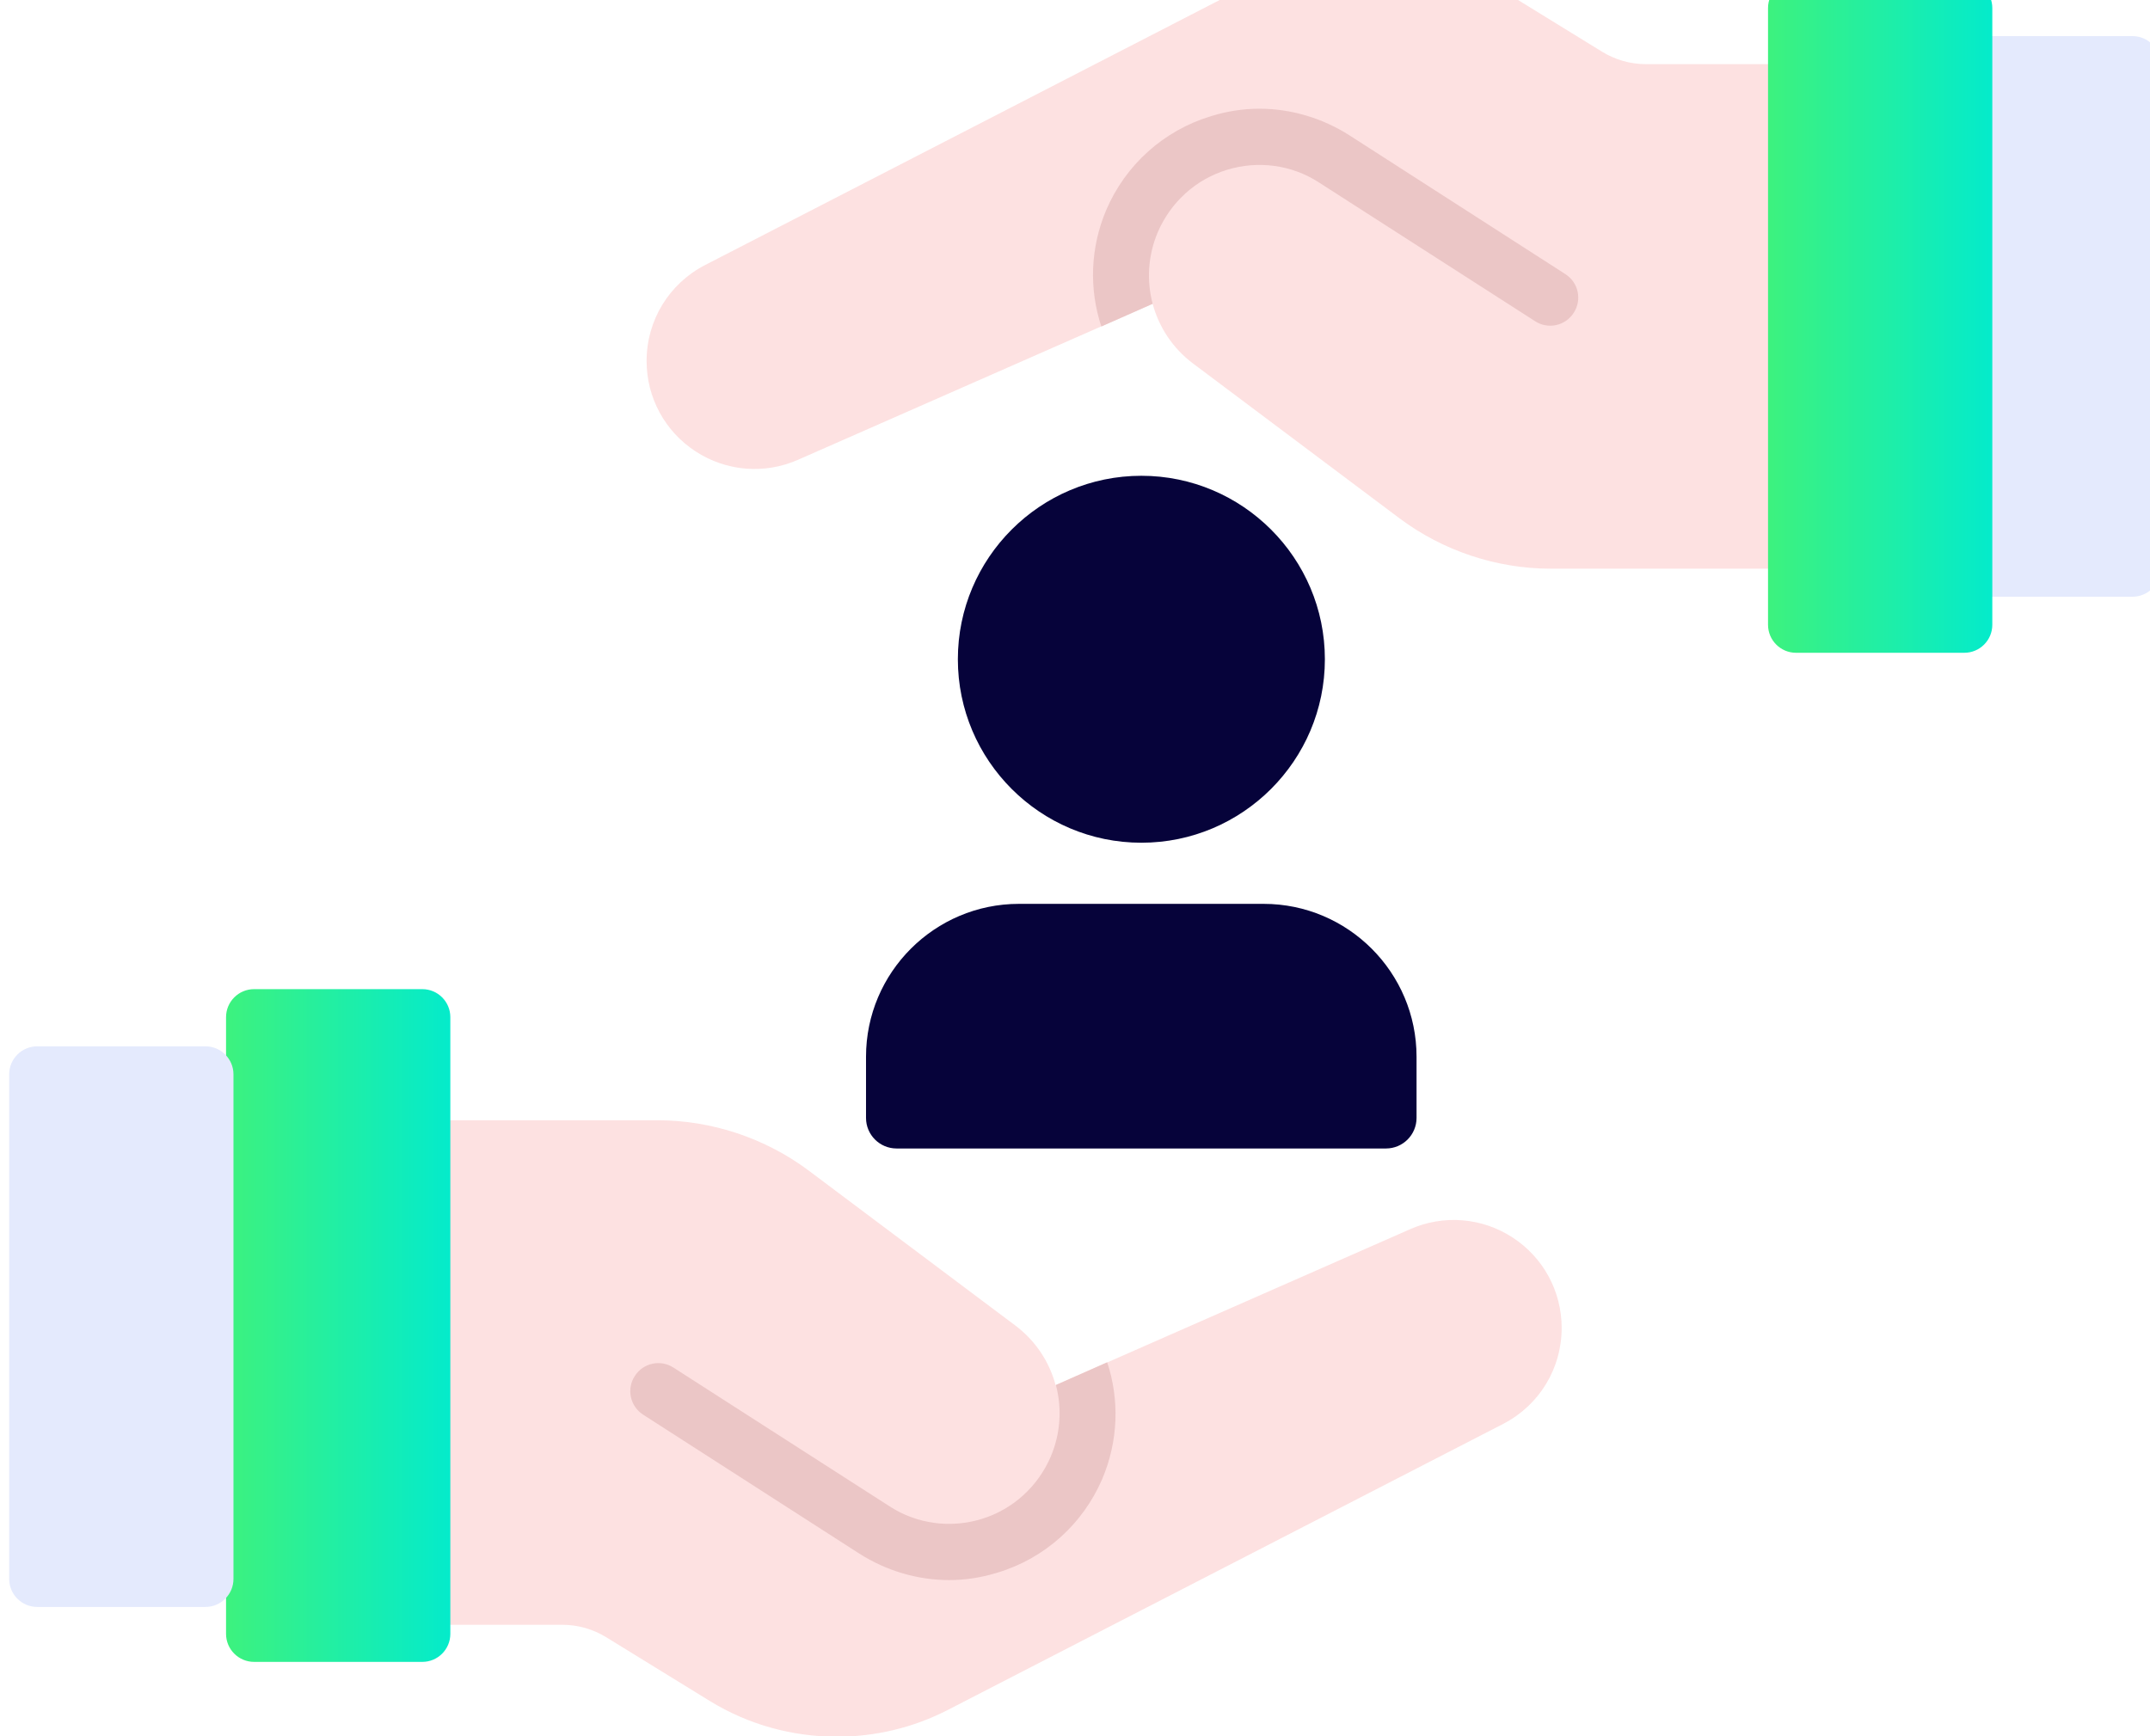
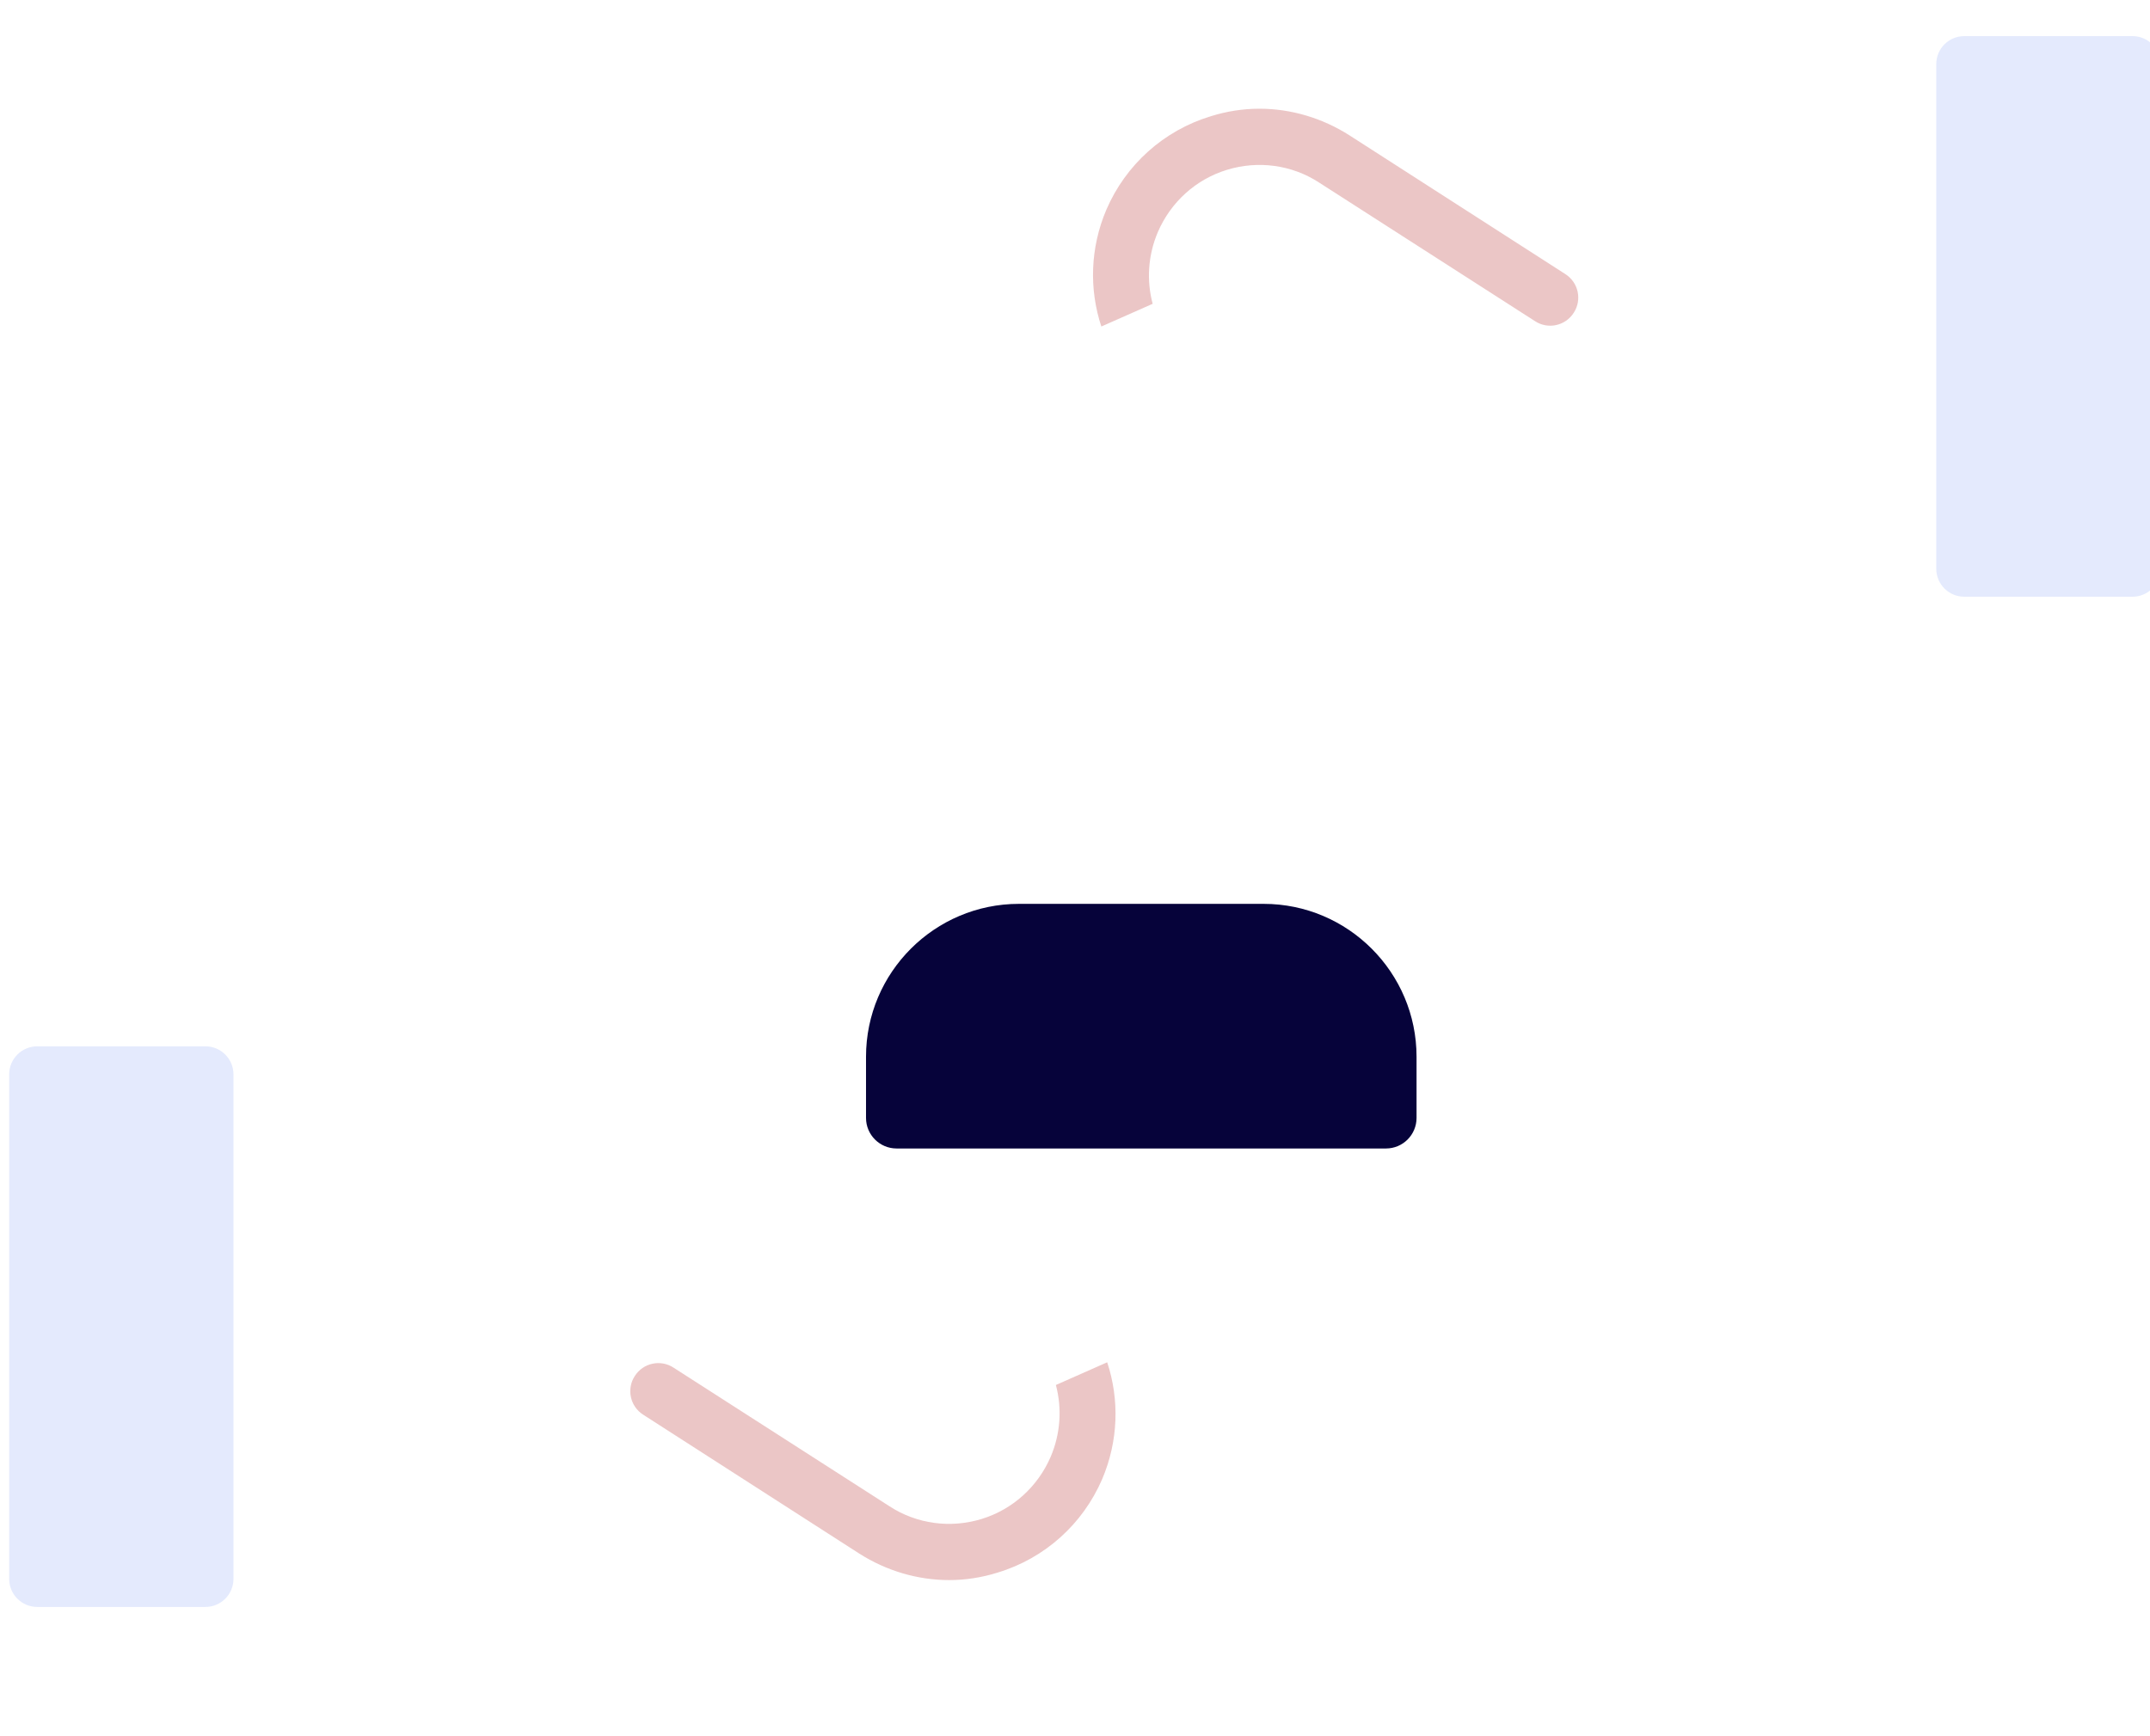
<svg xmlns="http://www.w3.org/2000/svg" xmlns:ns1="http://www.inkscape.org/namespaces/inkscape" xmlns:ns2="http://sodipodi.sourceforge.net/DTD/sodipodi-0.dtd" width="67.934mm" height="54.876mm" viewBox="0 0 67.934 54.876" version="1.1" id="svg10349" ns1:version="1.1 (c4e8f9e, 2021-05-24)">
  <ns2:namedview id="namedview10351" pagecolor="#ffffff" bordercolor="#666666" borderopacity="1.0" ns1:pageshadow="2" ns1:pageopacity="0.0" ns1:pagecheckerboard="0" ns1:document-units="mm" showgrid="false" ns1:zoom="0.5077862" ns1:cx="467.71654" ns1:cy="300.32325" ns1:window-width="1920" ns1:window-height="1027" ns1:window-x="0" ns1:window-y="25" ns1:window-maximized="1" ns1:current-layer="layer1" fit-margin-top="0" fit-margin-left="0" fit-margin-right="0" fit-margin-bottom="0" />
  <defs id="defs10346">
    <linearGradient x1="0" y1="0" x2="1" y2="0" gradientUnits="userSpaceOnUse" gradientTransform="matrix(20.076,0,0,-20.076,1320.773,6672.324)" spreadMethod="pad" id="linearGradient3475">
      <stop style="stop-opacity:1;stop-color:#3df27e" offset="0" id="stop3471" />
      <stop style="stop-opacity:1;stop-color:#04ebcb" offset="1" id="stop3473" />
    </linearGradient>
    <clipPath clipPathUnits="userSpaceOnUse" id="clipPath3485">
      <path d="M 0,8636.121 H 1920 V 0 H 0 Z" id="path3483" />
    </clipPath>
    <linearGradient x1="0" y1="0" x2="1" y2="0" gradientUnits="userSpaceOnUse" gradientTransform="matrix(20.076,0,0,-20.076,1458.796,6762.666)" spreadMethod="pad" id="linearGradient3519">
      <stop style="stop-opacity:1;stop-color:#3df27e" offset="0" id="stop3515" />
      <stop style="stop-opacity:1;stop-color:#04ebcb" offset="1" id="stop3517" />
    </linearGradient>
  </defs>
  <g ns1:label="Layer 1" ns1:groupmode="layer" id="layer1" transform="translate(-69.722,-42.904)">
    <g id="g15817" transform="translate(-99.68,803.741)">
      <g id="g3443" transform="matrix(0.353,0,0,-0.353,209.329,-732.272)">
        <path d="M 0,0 H -21.901 C -29.448,0 -35.59,-6.141 -35.59,-13.688 v -5.476 c 0,-1.511 1.225,-2.737 2.738,-2.737 H 10.95 c 1.514,0 2.738,1.226 2.738,2.737 v 5.476 C 13.688,-6.141 7.547,0 0,0" style="fill:#06033a;fill-opacity:1;fill-rule:nonzero;stroke:none" id="path3445" />
      </g>
      <g id="g3447" transform="matrix(0.353,0,0,-0.353,205.466,-734.204)">
-         <path d="m 0,0 c 9.059,0 16.426,7.368 16.426,16.426 0,9.057 -7.367,16.426 -16.426,16.426 -9.058,0 -16.426,-7.369 -16.426,-16.426 C -16.426,7.368 -9.058,0 0,0" style="fill:#06033a;fill-opacity:1;fill-rule:nonzero;stroke:none" id="path3449" />
-       </g>
+         </g>
      <g id="g3451" transform="matrix(0.353,0,0,-0.353,217.199,-721.726)">
-         <path d="m 0,0 c -2.743,1.792 -6.173,2.072 -9.172,0.752 l -31.742,-13.967 c -0.555,2.083 -1.794,3.982 -3.623,5.353 L -63,5.984 c -3.884,2.914 -8.696,4.518 -13.551,4.518 h -21.955 c -1.387,0 -2.51,-1.123 -2.51,-2.509 v -40.152 c 0,-1.386 1.123,-2.509 2.51,-2.509 h 13.441 c 1.382,0 2.743,-0.387 3.93,-1.117 l 9.274,-5.708 c 3.453,-2.124 7.406,-3.196 11.365,-3.196 3.404,0 6.812,0.793 9.912,2.388 l 49.73,25.618 c 3.23,1.665 5.237,4.956 5.237,8.591 C 4.383,-4.815 2.745,-1.791 0,0" style="fill:#fde1e1;fill-opacity:1;fill-rule:nonzero;stroke:none" id="path3453" />
-       </g>
+         </g>
      <g id="g3455" transform="matrix(0.353,0,0,-0.353,204.227,-714.09)">
        <path d="m 0,0 c -1.731,-4.015 -5.119,-7.077 -9.336,-8.356 -1.43,-0.452 -2.911,-0.678 -4.366,-0.678 -2.811,0 -5.621,0.828 -8.056,2.384 L -41.081,5.772 c -1.179,0.753 -1.505,2.309 -0.753,3.463 0.753,1.18 2.31,1.506 3.464,0.753 l 19.348,-12.422 c 2.434,-1.581 5.446,-1.983 8.231,-1.129 2.785,0.853 5.019,2.886 6.174,5.546 0.903,2.108 1.028,4.366 0.476,6.449 l 4.592,2.033 C 1.556,7.127 1.455,3.413 0,0" style="fill:#ebc6c6;fill-opacity:1;fill-rule:nonzero;stroke:none" id="path3457" />
      </g>
      <g id="g3459" transform="matrix(0.353,0,0,-0.353,-289.688,1636.384)">
        <g id="g3461">
          <g id="g3467">
            <g id="g3469">
-               <path d="m 1323.282,6702.438 c -1.385,0 -2.51,-1.125 -2.51,-2.51 v 0 -55.209 c 0,-1.386 1.125,-2.51 2.51,-2.51 v 0 h 15.059 c 1.385,0 2.507,1.124 2.507,2.51 v 0 55.209 c 0,1.385 -1.122,2.51 -2.507,2.51 v 0 z" style="fill:url(#linearGradient3475);stroke:none" id="path3477" />
-             </g>
+               </g>
          </g>
        </g>
      </g>
      <g id="g3479" transform="matrix(0.353,0,0,-0.353,-289.688,1636.384)">
        <g id="g3481" clip-path="url(#clipPath3485)">
          <g id="g3487" transform="translate(1476.363,6737.571)">
            <path d="m 0,0 h 15.057 c 1.385,0 2.509,1.124 2.509,2.509 V 47.68 c 0,1.386 -1.124,2.51 -2.509,2.51 H 0 c -1.387,0 -2.51,-1.124 -2.51,-2.51 V 2.509 C -2.51,1.124 -1.387,0 0,0" style="fill:#e4eafd;fill-opacity:1;fill-rule:nonzero;stroke:none" id="path3489" />
          </g>
          <g id="g3491" transform="translate(1303.869,6647.128)">
            <path d="m 0,0 h 15.058 c 1.385,0 2.509,1.124 2.509,2.51 v 45.171 c 0,1.385 -1.124,2.509 -2.509,2.509 H 0 c -1.386,0 -2.509,-1.124 -2.509,-2.509 V 2.51 C -2.509,1.124 -1.386,0 0,0" style="fill:#e4eafd;fill-opacity:1;fill-rule:nonzero;stroke:none" id="path3493" />
          </g>
          <g id="g3495" transform="translate(1362.799,6750.583)">
-             <path d="m 0,0 c 2.743,-1.792 6.173,-2.072 9.171,-0.752 l 31.743,13.967 c 0.555,-2.083 1.794,-3.982 3.623,-5.353 L 62.999,-5.984 c 3.885,-2.914 8.696,-4.518 13.552,-4.518 h 21.955 c 1.386,0 2.51,1.123 2.51,2.509 v 40.152 c 0,1.386 -1.124,2.509 -2.51,2.509 H 85.065 c -1.383,0 -2.744,0.387 -3.93,1.117 l -9.274,5.708 c -3.453,2.124 -7.406,3.196 -11.365,3.196 -3.404,0 -6.813,-0.793 -9.912,-2.388 L 0.854,16.683 C -2.376,15.018 -4.384,11.727 -4.384,8.092 -4.384,4.815 -2.745,1.79 0,0" style="fill:#fde1e1;fill-opacity:1;fill-rule:nonzero;stroke:none" id="path3497" />
-           </g>
+             </g>
          <g id="g3499" transform="translate(1399.572,6772.227)">
            <path d="m 0,0 c 1.731,4.015 5.119,7.077 9.335,8.357 1.431,0.452 2.911,0.677 4.367,0.677 2.811,0 5.621,-0.828 8.055,-2.384 L 41.08,-5.771 c 1.18,-0.753 1.506,-2.31 0.753,-3.464 -0.753,-1.179 -2.309,-1.506 -3.463,-0.753 L 19.021,2.435 C 16.588,4.015 13.576,4.417 10.791,3.563 8.005,2.71 5.771,0.678 4.617,-1.982 3.714,-4.09 3.589,-6.349 4.141,-8.432 l -4.593,-2.032 C -1.556,-7.127 -1.456,-3.413 0,0" style="fill:#ebc6c6;fill-opacity:1;fill-rule:nonzero;stroke:none" id="path3501" />
          </g>
        </g>
      </g>
      <g id="g3503" transform="matrix(0.353,0,0,-0.353,-289.688,1636.384)">
        <g id="g3505">
          <g id="g3511">
            <g id="g3513">
-               <path d="m 1461.305,6792.779 c -1.385,0 -2.51,-1.123 -2.51,-2.508 v 0 -55.209 c 0,-1.388 1.125,-2.51 2.51,-2.51 v 0 h 15.057 c 1.387,0 2.509,1.122 2.509,2.51 v 0 55.209 c 0,1.385 -1.122,2.508 -2.509,2.508 v 0 z" style="fill:url(#linearGradient3519);stroke:none" id="path3521" />
-             </g>
+               </g>
          </g>
        </g>
      </g>
    </g>
  </g>
</svg>